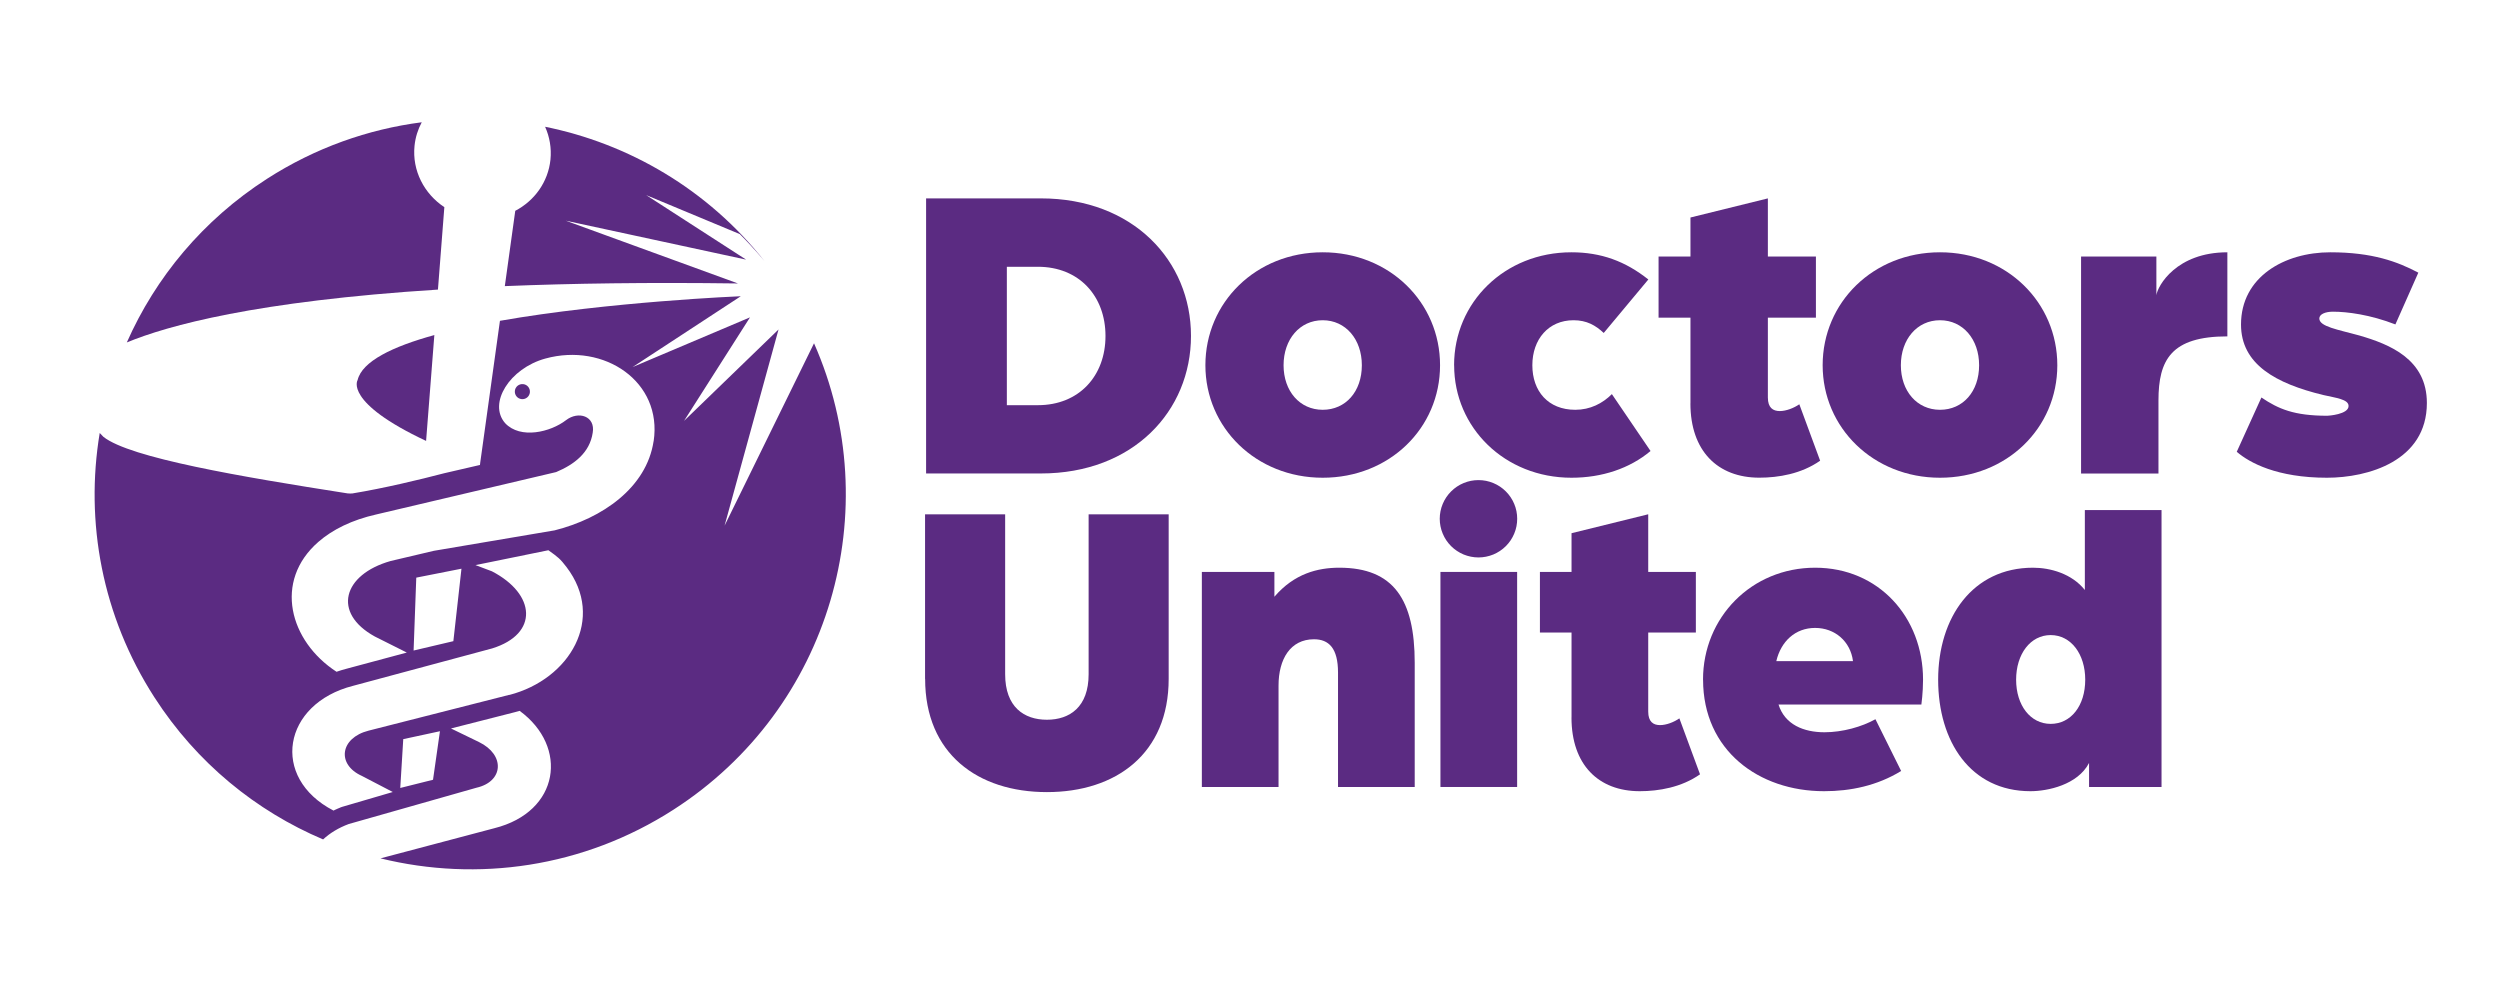
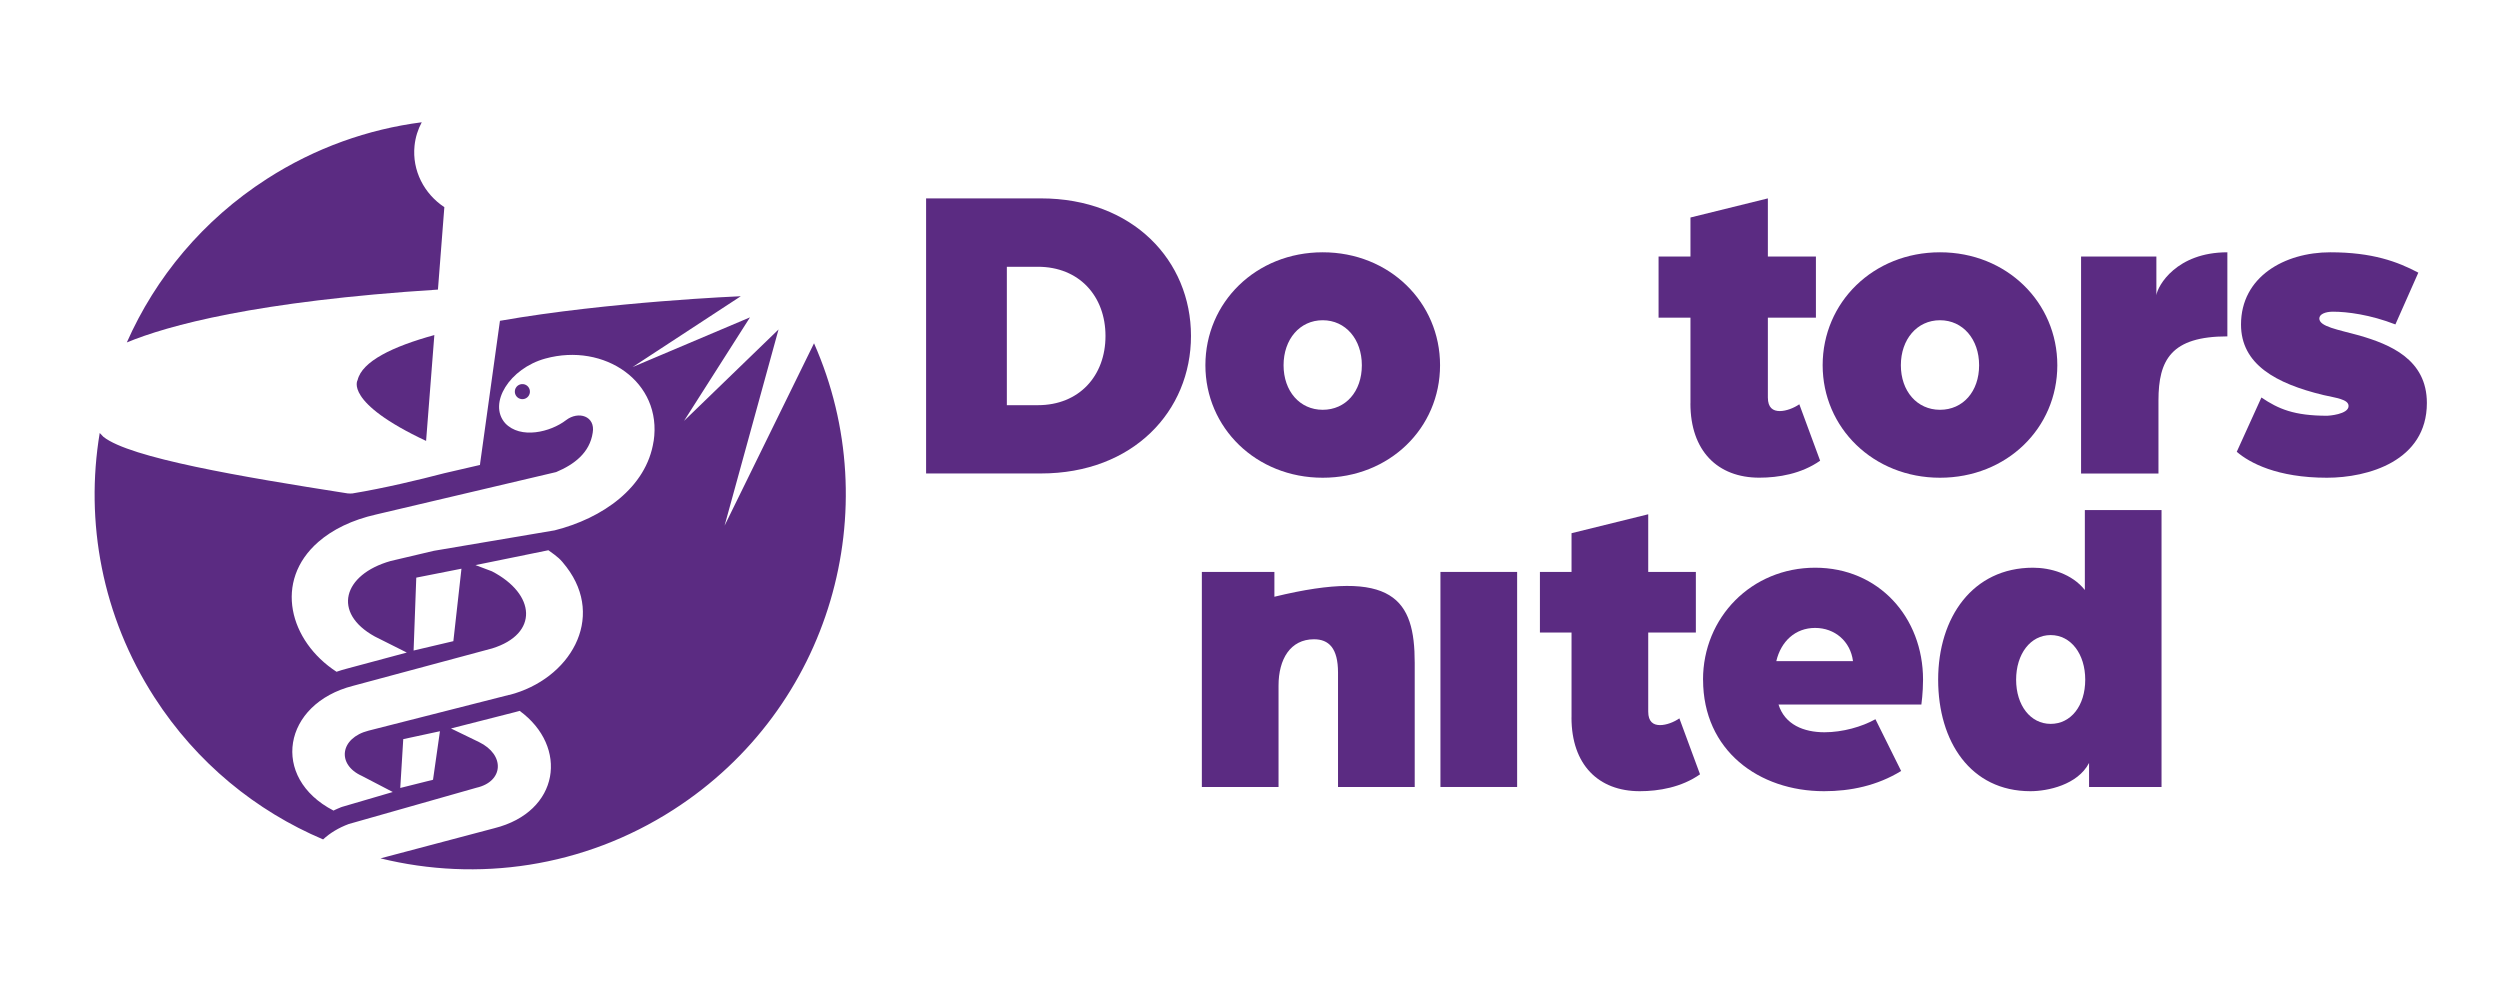
<svg xmlns="http://www.w3.org/2000/svg" width="500" zoomAndPan="magnify" viewBox="0 0 375 150" height="200" preserveAspectRatio="xMidYMid meet" version="1.0">
  <path fill="#5b2b82" d="M 138.914 29.758 L 156.133 29.758 C 169.969 29.758 178.648 39.117 178.648 50.387 C 178.648 61.66 169.98 71.02 156.133 71.02 L 138.914 71.02 Z M 155.684 60.777 C 161.871 60.777 165.824 56.379 165.824 50.398 C 165.824 44.414 161.871 40.016 155.684 40.016 L 151.027 40.016 L 151.027 60.777 Z M 155.684 60.777 " fill-opacity="1" fill-rule="nonzero" />
  <path fill="#5b2b82" d="M 180.809 54.785 C 180.809 45.359 188.395 37.844 198.406 37.844 C 208.422 37.844 216.008 45.359 216.008 54.785 C 216.008 64.215 208.422 71.66 198.406 71.66 C 188.395 71.66 180.809 64.145 180.809 54.785 Z M 204.277 54.785 C 204.277 50.898 201.848 48.035 198.406 48.035 C 194.965 48.035 192.535 50.898 192.535 54.785 C 192.535 58.672 194.965 61.469 198.406 61.469 C 201.848 61.469 204.277 58.734 204.277 54.785 Z M 204.277 54.785 " fill-opacity="1" fill-rule="nonzero" />
-   <path fill="#5b2b82" d="M 218.113 54.785 C 218.113 45.359 225.699 37.844 235.711 37.844 C 240.176 37.844 243.809 39.188 247.25 41.922 L 240.559 49.945 C 239.344 48.805 238.008 48.035 236.031 48.035 C 232.27 48.035 229.852 50.898 229.852 54.785 C 229.852 58.672 232.211 61.469 236.293 61.469 C 238.531 61.469 240.375 60.52 241.781 59.117 L 247.582 67.652 C 244.461 70.266 240.309 71.66 235.723 71.66 C 225.707 71.66 218.121 64.145 218.121 54.785 Z M 218.113 54.785 " fill-opacity="1" fill-rule="nonzero" />
  <path fill="#5b2b82" d="M 253.57 60.52 L 253.57 47.652 L 248.785 47.652 L 248.785 38.484 L 253.57 38.484 L 253.57 32.625 L 265.18 29.758 L 265.18 38.484 L 272.387 38.484 L 272.387 47.652 L 265.18 47.652 L 265.18 59.625 C 265.18 61.16 265.945 61.66 266.965 61.66 C 267.922 61.66 269.074 61.211 269.898 60.641 L 273.02 69.105 C 270.211 71.078 266.766 71.652 263.898 71.652 C 257.648 71.652 253.562 67.645 253.562 60.508 Z M 253.57 60.52 " fill-opacity="1" fill-rule="nonzero" />
  <path fill="#5b2b82" d="M 273.398 54.785 C 273.398 45.359 280.984 37.844 291 37.844 C 301.012 37.844 308.598 45.359 308.598 54.785 C 308.598 64.215 301.012 71.66 291 71.66 C 280.984 71.66 273.398 64.145 273.398 54.785 Z M 296.867 54.785 C 296.867 50.898 294.441 48.035 291 48.035 C 287.559 48.035 285.129 50.898 285.129 54.785 C 285.129 58.672 287.559 61.469 291 61.469 C 294.441 61.469 296.867 58.734 296.867 54.785 Z M 296.867 54.785 " fill-opacity="1" fill-rule="nonzero" />
  <path fill="#5b2b82" d="M 312.172 38.484 L 323.457 38.484 L 323.457 44.277 C 323.648 42.875 326.457 37.844 334.105 37.844 L 334.105 50.457 C 325.688 50.457 323.77 53.965 323.77 60.078 L 323.77 71.027 L 312.16 71.027 L 312.16 38.484 Z M 312.172 38.484 " fill-opacity="1" fill-rule="nonzero" />
  <path fill="#5b2b82" d="M 335.508 67.781 L 339.211 59.625 C 341.762 61.348 344.117 62.363 349.094 62.363 C 349.227 62.363 352.285 62.172 352.285 60.898 C 352.285 59.879 350.367 59.688 348.461 59.246 C 341.379 57.523 336.152 54.656 336.152 48.676 C 336.152 41.539 342.652 37.844 349.547 37.844 C 355.855 37.844 359.621 39.246 362.75 40.898 L 359.309 48.664 C 355.543 47.203 352.102 46.754 349.938 46.754 C 348.793 46.754 347.898 47.133 347.898 47.773 C 347.898 48.984 350.637 49.426 353.891 50.32 C 358.484 51.652 364.031 53.887 364.031 60.449 C 364.031 69.176 355.164 71.66 349.043 71.66 C 341.578 71.66 337.434 69.426 335.52 67.773 Z M 335.508 67.781 " fill-opacity="1" fill-rule="nonzero" />
-   <path fill="#5b2b82" d="M 138.758 101.832 L 138.758 77.148 L 150.773 77.148 L 150.773 101.137 C 150.773 106.062 153.617 107.961 157.035 107.961 C 160.449 107.961 163.293 106.062 163.293 101.137 L 163.293 77.148 L 175.301 77.148 L 175.301 101.832 C 175.301 113.066 167.395 118.816 157.035 118.816 C 146.676 118.816 138.77 113.066 138.77 101.832 Z M 138.758 101.832 " fill-opacity="1" fill-rule="nonzero" />
-   <path fill="#5b2b82" d="M 180.285 85.789 L 191.16 85.789 L 191.16 89.512 C 194.133 86.039 197.668 85.156 200.895 85.156 C 209.055 85.156 212.207 89.953 212.207 99.426 L 212.207 118.047 L 200.703 118.047 L 200.703 100.879 C 200.703 97.215 199.316 95.891 197.098 95.891 C 193.559 95.891 191.781 98.863 191.781 102.836 L 191.781 118.047 L 180.277 118.047 L 180.277 85.789 Z M 180.285 85.789 " fill-opacity="1" fill-rule="nonzero" />
+   <path fill="#5b2b82" d="M 180.285 85.789 L 191.16 85.789 L 191.16 89.512 C 209.055 85.156 212.207 89.953 212.207 99.426 L 212.207 118.047 L 200.703 118.047 L 200.703 100.879 C 200.703 97.215 199.316 95.891 197.098 95.891 C 193.559 95.891 191.781 98.863 191.781 102.836 L 191.781 118.047 L 180.277 118.047 L 180.277 85.789 Z M 180.285 85.789 " fill-opacity="1" fill-rule="nonzero" />
  <path fill="#5b2b82" d="M 216.066 85.789 L 227.57 85.789 L 227.57 118.047 L 216.066 118.047 Z M 216.066 85.789 " fill-opacity="1" fill-rule="nonzero" />
  <path fill="#5b2b82" d="M 235.73 107.633 L 235.73 94.879 L 230.988 94.879 L 230.988 85.789 L 235.73 85.789 L 235.73 79.98 L 247.234 77.141 L 247.234 85.789 L 254.379 85.789 L 254.379 94.879 L 247.234 94.879 L 247.234 106.75 C 247.234 108.262 247.996 108.766 249.004 108.766 C 249.949 108.766 251.094 108.324 251.906 107.754 L 255.004 116.148 C 252.219 118.105 248.805 118.68 245.961 118.68 C 239.762 118.68 235.723 114.703 235.723 107.633 Z M 235.73 107.633 " fill-opacity="1" fill-rule="nonzero" />
  <path fill="#5b2b82" d="M 255.453 101.953 C 255.453 92.609 262.727 85.156 272.273 85.156 C 281.816 85.156 288.457 92.602 288.457 101.953 C 288.457 103.91 288.207 105.676 288.207 105.676 L 266.777 105.676 C 267.723 108.703 270.574 109.84 273.668 109.84 C 276.391 109.84 279.293 109.016 281.316 107.883 L 285.172 115.648 C 281.566 117.855 277.586 118.68 273.609 118.68 C 263.812 118.68 255.461 112.559 255.461 101.953 Z M 277.949 99.172 C 277.57 96.203 275.23 94.188 272.266 94.188 C 269.297 94.188 267.141 96.203 266.445 99.172 Z M 277.949 99.172 " fill-opacity="1" fill-rule="nonzero" />
  <path fill="#5b2b82" d="M 290.723 101.953 C 290.723 92.609 295.906 85.156 304.949 85.156 C 307.539 85.156 310.766 86.039 312.727 88.5 L 312.727 76.508 L 324.23 76.508 L 324.23 118.047 L 313.359 118.047 L 313.359 114.445 C 311.648 117.727 307.16 118.68 304.566 118.68 C 295.586 118.68 290.723 111.234 290.723 101.953 Z M 312.785 101.953 C 312.785 98.098 310.637 95.262 307.602 95.262 C 304.566 95.262 302.418 98.098 302.418 101.953 C 302.418 105.805 304.566 108.582 307.602 108.582 C 310.637 108.582 312.785 105.867 312.785 101.953 Z M 312.785 101.953 " fill-opacity="1" fill-rule="nonzero" />
-   <path fill="#5b2b82" d="M 227.578 77.816 C 227.578 78.195 227.543 78.574 227.469 78.945 C 227.395 79.32 227.285 79.684 227.137 80.035 C 226.992 80.387 226.812 80.723 226.602 81.039 C 226.391 81.355 226.148 81.648 225.879 81.918 C 225.609 82.188 225.316 82.426 225 82.637 C 224.68 82.852 224.348 83.027 223.996 83.176 C 223.641 83.32 223.277 83.43 222.906 83.504 C 222.531 83.578 222.152 83.617 221.77 83.617 C 221.391 83.617 221.012 83.578 220.637 83.504 C 220.266 83.43 219.902 83.32 219.547 83.176 C 219.195 83.027 218.859 82.852 218.543 82.637 C 218.227 82.426 217.934 82.188 217.664 81.918 C 217.395 81.648 217.152 81.355 216.941 81.039 C 216.73 80.723 216.551 80.387 216.406 80.035 C 216.258 79.684 216.148 79.32 216.074 78.945 C 216 78.574 215.961 78.195 215.961 77.816 C 215.961 77.434 216 77.059 216.074 76.684 C 216.148 76.309 216.258 75.949 216.406 75.594 C 216.551 75.242 216.73 74.91 216.941 74.594 C 217.152 74.277 217.395 73.984 217.664 73.715 C 217.934 73.445 218.227 73.203 218.543 72.992 C 218.859 72.781 219.195 72.602 219.547 72.457 C 219.902 72.312 220.266 72.199 220.637 72.125 C 221.012 72.051 221.391 72.016 221.77 72.016 C 222.152 72.016 222.531 72.051 222.906 72.125 C 223.277 72.199 223.641 72.312 223.996 72.457 C 224.348 72.602 224.68 72.781 225 72.992 C 225.316 73.203 225.609 73.445 225.879 73.715 C 226.148 73.984 226.391 74.277 226.602 74.594 C 226.812 74.91 226.992 75.242 227.137 75.594 C 227.285 75.949 227.395 76.309 227.469 76.684 C 227.543 77.059 227.578 77.434 227.578 77.816 Z M 227.578 77.816 " fill-opacity="1" fill-rule="nonzero" />
  <path fill="#5b2b82" d="M 65.691 43.438 L 66.652 31.074 C 63.637 29.082 61.797 25.602 62.18 21.863 C 62.309 20.59 62.691 19.402 63.262 18.34 C 55.234 19.379 47.301 22.156 40.035 26.832 C 30.414 33.023 23.32 41.645 19.023 51.367 C 25.141 48.832 38.383 45.176 65.691 43.438 Z M 65.691 43.438 " fill-opacity="1" fill-rule="nonzero" />
-   <path fill="#5b2b82" d="M 81.773 19.031 C 82.441 20.527 82.742 22.207 82.57 23.941 C 82.223 27.316 80.16 30.121 77.289 31.621 L 75.723 42.918 C 85.719 42.512 97.293 42.336 110.695 42.52 L 84.859 33.102 L 111.918 38.945 L 96.926 29.266 L 110.973 35.117 C 111.855 36 113.191 37.395 114.664 39.152 C 106.145 28.406 94.301 21.508 81.566 18.973 C 81.633 18.988 81.723 19.004 81.781 19.023 Z M 81.773 19.031 " fill-opacity="1" fill-rule="nonzero" />
  <path fill="#5b2b82" d="M 122.105 51.488 L 108.684 78.855 L 116.781 49.418 L 102.605 63.133 L 112.5 47.602 L 94.883 55.062 L 111.121 44.434 C 111.121 44.434 91.363 45.246 74.992 48.121 L 72.02 69.504 C 72.02 69.504 72.047 69.52 72.02 69.531 L 71.992 69.746 L 66.637 70.984 C 62.848 71.973 57.645 73.227 52.816 74.023 C 52.703 74.039 52.234 74.023 52.133 74.008 C 36.117 71.504 19.516 68.691 15.52 65.531 L 14.957 64.949 C 12.746 78.25 15.285 92.379 23.164 104.602 C 29.512 114.453 38.426 121.656 48.465 125.914 C 49.477 124.965 50.797 124.168 52.305 123.605 L 71.465 118.16 C 75.539 117.242 75.816 113.234 71.836 111.301 L 67.648 109.27 L 77.223 106.828 C 77.465 106.766 77.707 106.695 77.949 106.629 C 85.301 112.004 83.992 121.77 74.145 124.234 L 57.074 128.754 C 71.586 132.324 87.477 130.168 101.027 121.449 C 124.66 106.254 133.105 76.387 122.105 51.496 Z M 64.953 116.965 L 60.039 118.195 L 60.488 110.871 L 65.992 109.684 Z M 76.371 104.23 L 55.285 109.598 C 51.004 110.688 50.465 114.668 54.273 116.383 L 58.918 118.801 L 51.359 121.016 C 51.273 121.043 51.203 121.059 51.125 121.094 L 51.109 121.094 C 51.109 121.094 51.09 121.109 51.09 121.109 L 51.055 121.129 L 51.039 121.129 C 51.039 121.129 51.023 121.145 51.023 121.145 L 50.988 121.164 L 50.969 121.164 C 50.969 121.164 50.961 121.172 50.961 121.172 C 50.961 121.172 50.945 121.18 50.945 121.18 L 50.926 121.18 C 50.926 121.18 50.797 121.242 50.797 121.242 C 50.797 121.242 50.777 121.242 50.777 121.242 L 50.762 121.242 C 50.762 121.242 50.742 121.258 50.742 121.258 L 50.727 121.258 C 50.727 121.258 50.711 121.277 50.711 121.277 L 50.691 121.277 C 50.691 121.277 50.676 121.293 50.676 121.293 L 50.656 121.293 C 50.656 121.293 50.641 121.309 50.641 121.309 L 50.605 121.309 C 50.605 121.309 50.59 121.328 50.59 121.328 L 50.57 121.328 C 50.57 121.328 50.535 121.352 50.535 121.352 L 50.52 121.352 C 50.52 121.352 50.5 121.371 50.5 121.371 L 50.484 121.371 C 50.484 121.371 50.465 121.387 50.465 121.387 L 50.457 121.387 C 50.457 121.387 50.449 121.387 50.449 121.387 L 50.434 121.387 C 50.434 121.387 50.414 121.406 50.414 121.406 L 50.398 121.406 C 50.398 121.406 50.379 121.422 50.379 121.422 L 50.363 121.422 C 50.363 121.422 50.344 121.441 50.344 121.441 L 50.328 121.441 C 50.328 121.441 50.312 121.457 50.312 121.457 L 50.277 121.457 C 50.277 121.457 50.258 121.477 50.258 121.477 L 50.242 121.477 C 50.242 121.477 50.223 121.492 50.223 121.492 L 50.207 121.492 C 50.207 121.492 50.188 121.508 50.188 121.508 L 50.172 121.508 C 50.172 121.508 50.156 121.527 50.156 121.527 L 50.137 121.527 C 50.137 121.527 50.129 121.543 50.129 121.543 C 50.129 121.543 50.109 121.551 50.109 121.551 L 50.094 121.551 C 50.094 121.551 50.078 121.57 50.078 121.57 L 50.059 121.57 C 50.059 121.57 50.043 121.586 50.043 121.586 L 50.023 121.586 C 40.48 116.645 42.402 105.562 52.965 102.871 L 73.824 97.262 C 80.844 95.086 80.379 89.113 73.789 85.695 L 71.324 84.766 L 82.258 82.535 C 83.73 83.59 84.027 83.816 84.973 85.055 C 90.859 92.773 85.484 101.883 76.414 104.238 Z M 62.039 97.582 L 62.441 86.645 L 69.219 85.305 L 68.004 96.176 L 62.031 97.582 Z M 98.039 66.18 C 96.988 73.141 90.363 77.754 83.188 79.555 L 65.082 82.621 L 58.59 84.152 C 51.445 86.18 49.781 91.934 56.223 95.477 L 61.02 97.883 L 52.027 100.297 C 51.488 100.438 50.969 100.594 50.477 100.766 C 43.418 96.176 40.992 87.176 47.762 81.277 C 49.879 79.434 52.809 77.98 56.457 77.164 L 83.422 70.812 C 86.16 69.66 88.457 67.902 88.906 64.914 C 89.34 62.414 86.766 61.59 84.902 63.027 C 82.598 64.805 78.07 65.93 75.766 63.469 C 73.18 60.5 76.434 55.254 81.809 53.781 C 90.641 51.359 99.391 57.262 98.047 66.188 Z M 98.039 66.18 " fill-opacity="1" fill-rule="nonzero" />
  <path fill="#5b2b82" d="M 63.914 66.137 L 65.152 50.258 C 58.867 51.988 54.309 54.207 53.641 57.012 C 53.641 57.012 51.531 60.32 63.914 66.137 Z M 63.914 66.137 " fill-opacity="1" fill-rule="nonzero" />
  <path fill="#5b2b82" d="M 78.469 57.617 C 77.844 57.559 77.289 58.008 77.23 58.629 C 77.168 59.254 77.621 59.809 78.246 59.867 C 78.867 59.93 79.422 59.48 79.484 58.855 C 79.543 58.23 79.094 57.68 78.469 57.617 Z M 78.469 57.617 " fill-opacity="1" fill-rule="nonzero" />
</svg>